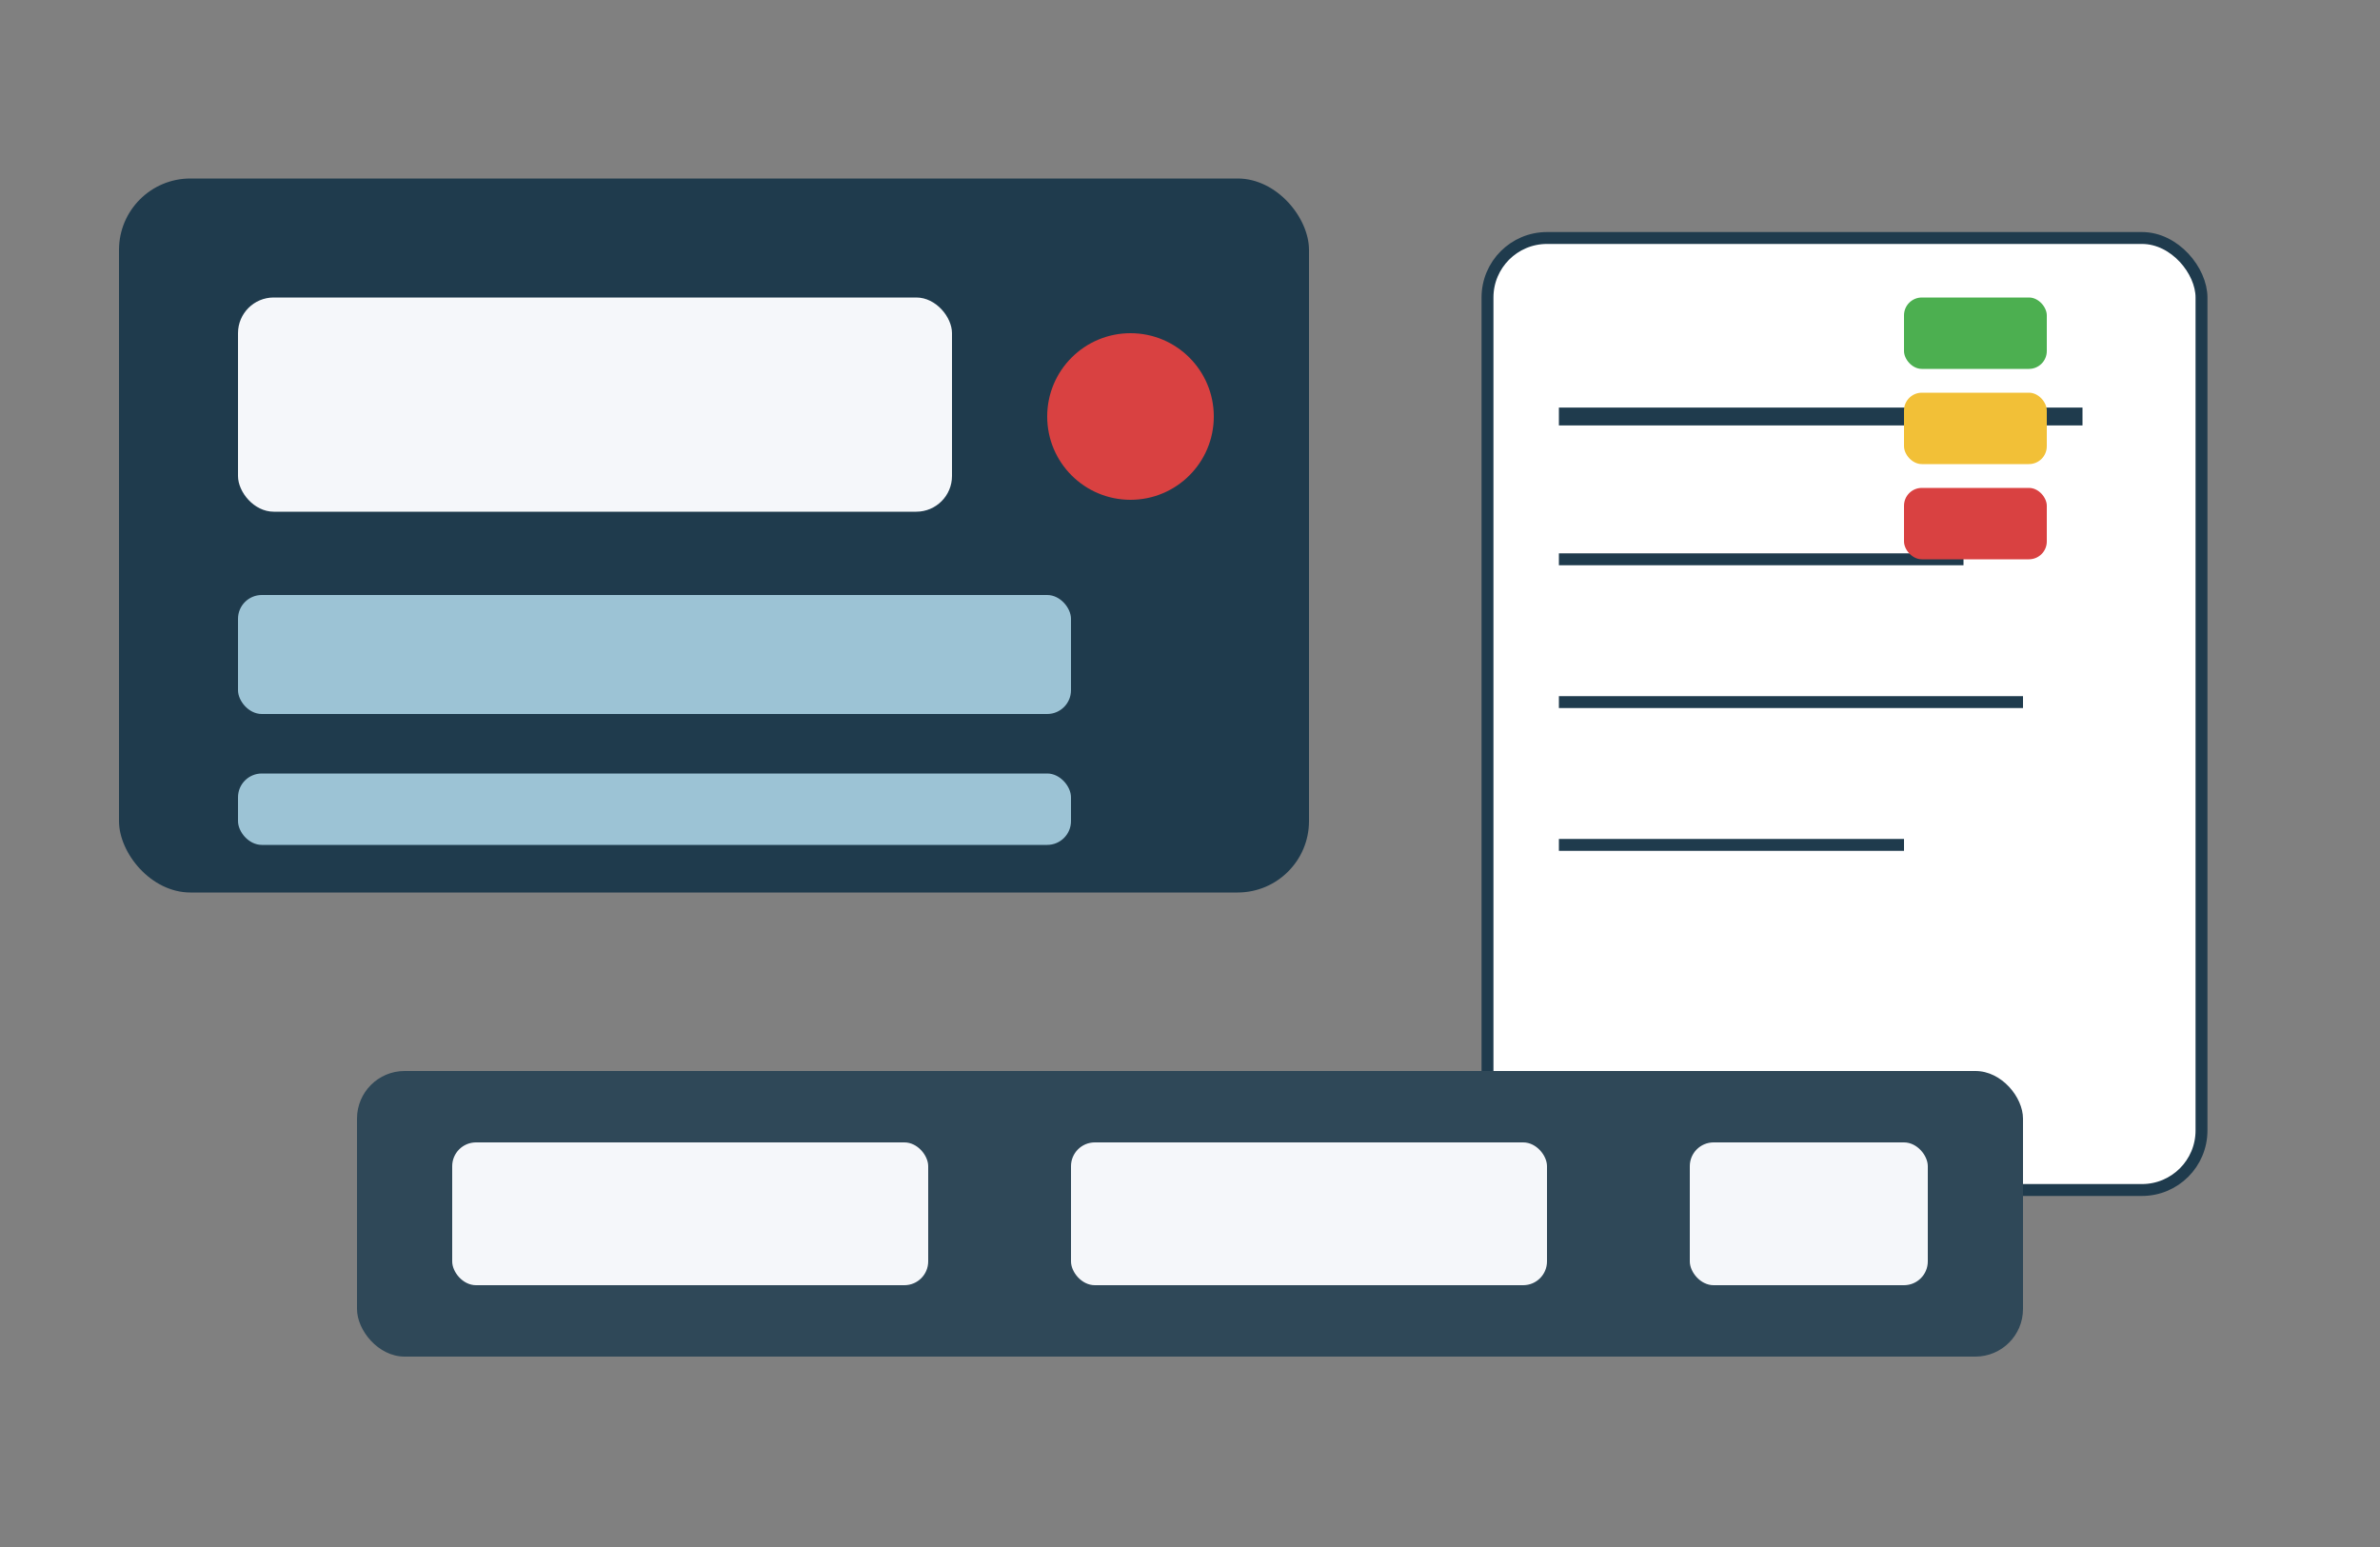
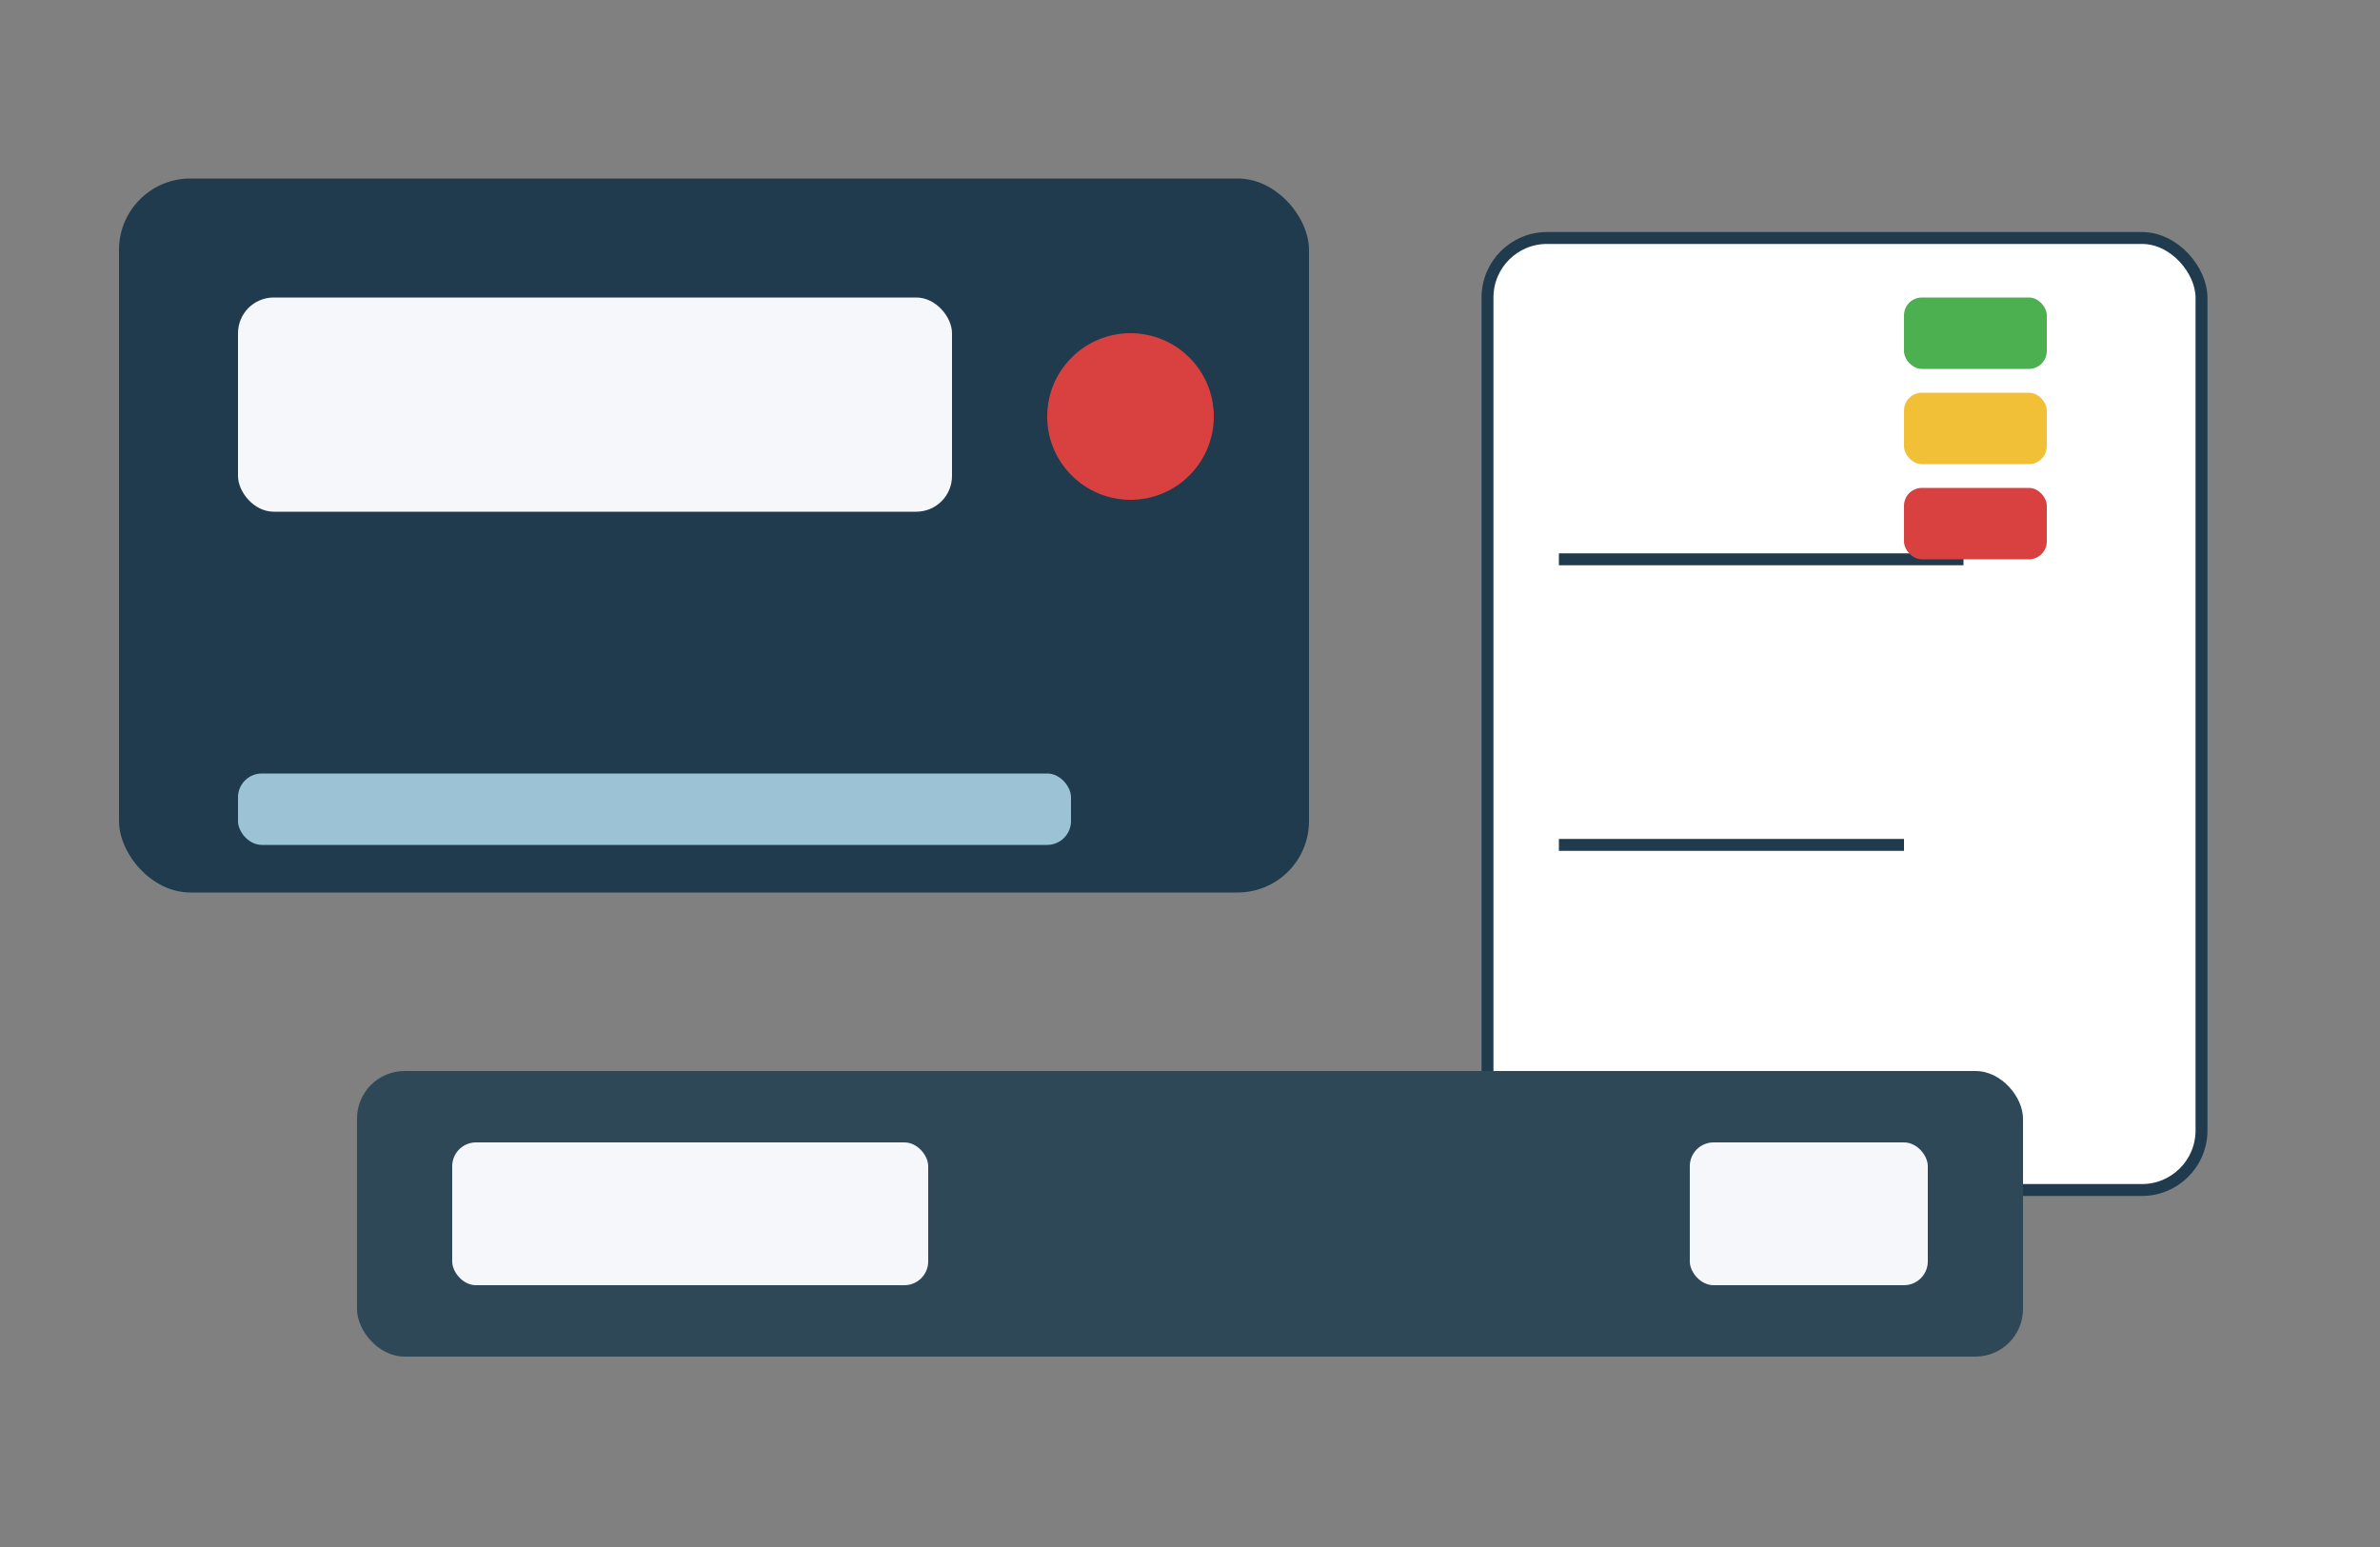
<svg xmlns="http://www.w3.org/2000/svg" width="400" height="260" viewBox="0 0 400 260" role="img">
  <rect x="0" y="0" width="400" height="260" fill="#808080" stroke="none" />
  <title>DSC-radio som testes mot sjekkliste og batteriindikator</title>
  <rect x="20" y="30" width="200" height="120" rx="12" ry="12" fill="#1f3b4d" />
  <rect x="40" y="50" width="120" height="36" rx="6" ry="6" fill="#f5f7fa" />
  <circle cx="190" cy="70" r="14" fill="#d94141" />
-   <rect x="40" y="100" width="140" height="20" rx="4" ry="4" fill="#9cc3d5" />
  <rect x="40" y="130" width="140" height="12" rx="4" ry="4" fill="#9cc3d5" />
  <rect x="250" y="40" width="120" height="160" rx="10" ry="10" fill="#ffffff" stroke="#1f3b4d" stroke-width="2" />
-   <line x1="262" y1="70" x2="350" y2="70" stroke="#1f3b4d" stroke-width="3" />
  <line x1="262" y1="94" x2="330" y2="94" stroke="#1f3b4d" stroke-width="2" />
-   <line x1="262" y1="118" x2="340" y2="118" stroke="#1f3b4d" stroke-width="2" />
  <line x1="262" y1="142" x2="320" y2="142" stroke="#1f3b4d" stroke-width="2" />
  <rect x="60" y="180" width="280" height="48" rx="8" ry="8" fill="#2f4858" />
  <rect x="320" y="50" width="24" height="12" rx="3" ry="3" fill="#4caf50" />
  <rect x="320" y="66" width="24" height="12" rx="3" ry="3" fill="#f2c037" />
  <rect x="320" y="82" width="24" height="12" rx="3" ry="3" fill="#d94141" />
  <rect x="76" y="192" width="80" height="24" rx="4" ry="4" fill="#f5f7fa" />
-   <rect x="180" y="192" width="80" height="24" rx="4" ry="4" fill="#f5f7fa" />
  <rect x="284" y="192" width="40" height="24" rx="4" ry="4" fill="#f5f7fa" />
</svg>